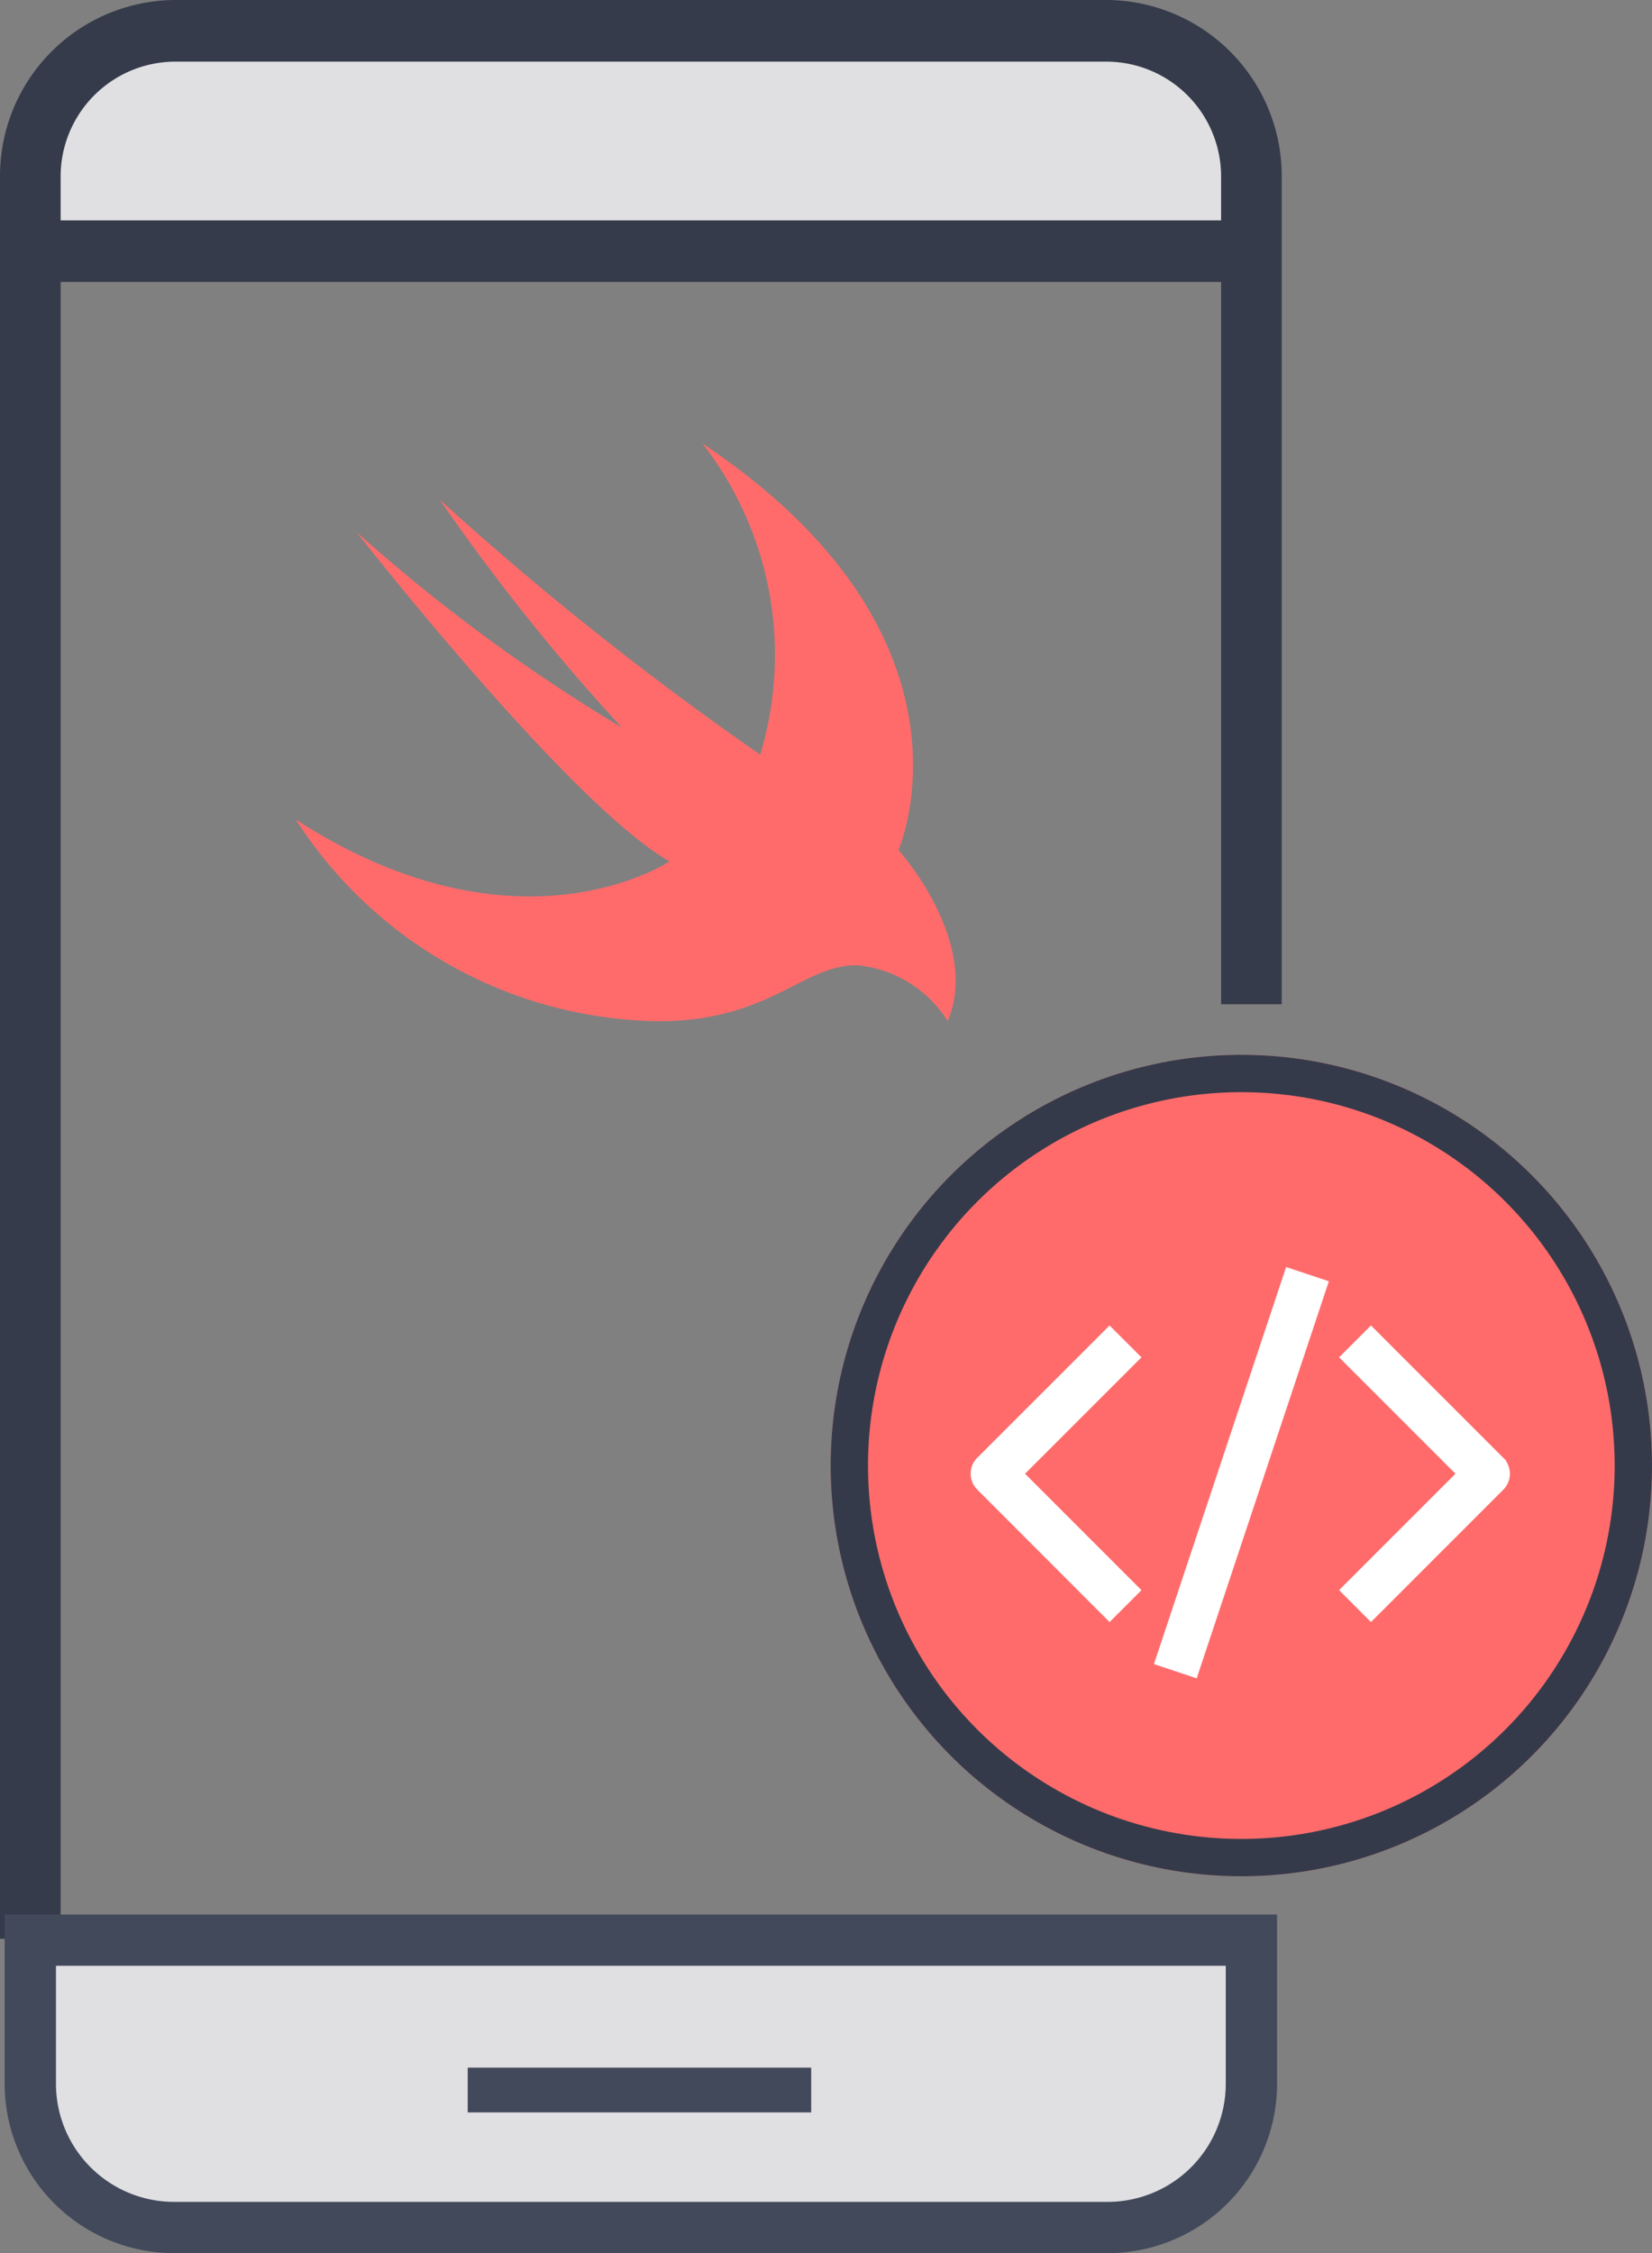
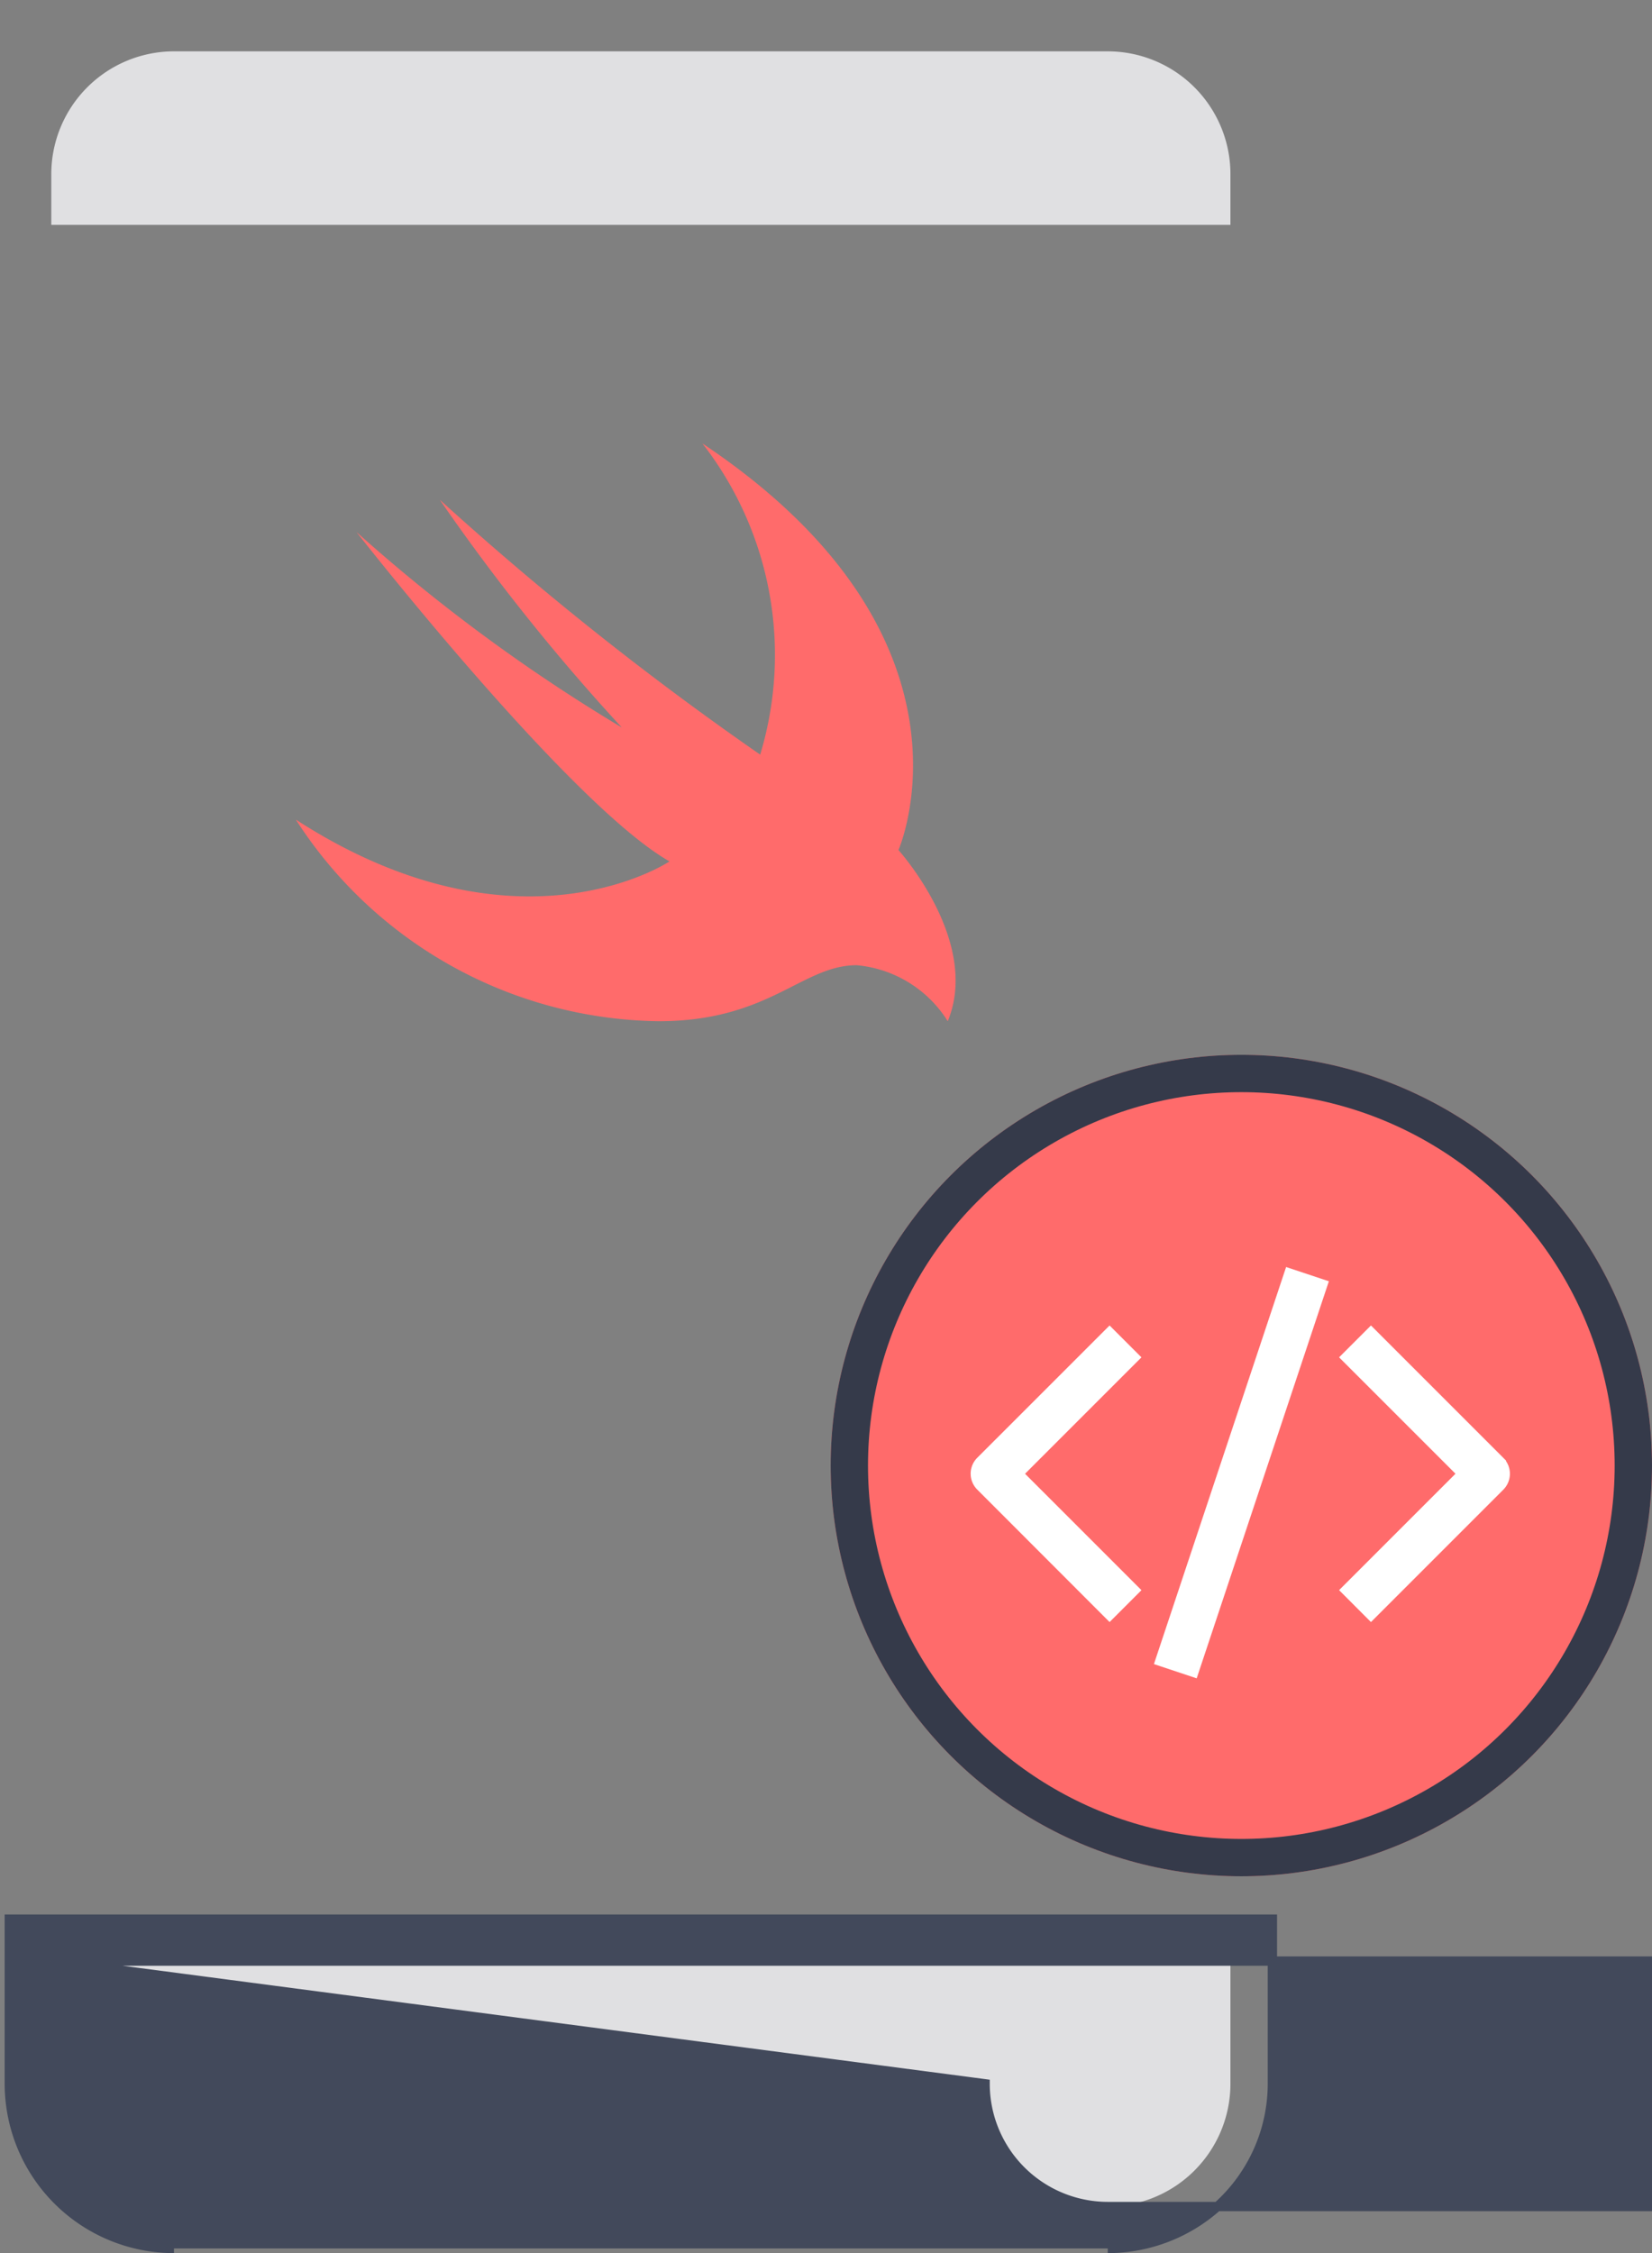
<svg xmlns="http://www.w3.org/2000/svg" width="44.25" height="60.343" viewBox="0 0 44.25 60.343">
  <rect x="0" y="0" width="44.25" height="60.343" fill="#808080" stroke="none" />
  <g id="objective-c-to-swift" transform="translate(-342.864 -26.29)">
    <path id="Path_1978" data-name="Path 1978" d="M344.238,80.974a3.29,3.29,0,0,0,3.286,3.287h25.012a3.29,3.29,0,0,0,3.286-3.287V77.688H344.238Z" transform="translate(0 1.124)" fill="#e0e0e2" />
    <path id="Path_1979" data-name="Path 1979" d="M347.524,27.665a3.289,3.289,0,0,0-3.286,3.285v1.363h31.584V30.95a3.289,3.289,0,0,0-3.286-3.285Z" fill="#e0e0e2" />
-     <path id="Path_1980" data-name="Path 1980" d="M343.114,77.964V31.049a4.465,4.465,0,0,1,4.41-4.509h25.012a4.465,4.465,0,0,1,4.41,4.509V52.936h-1.124V33.59H344.238V77.964Zm4.41-50.273a3.327,3.327,0,0,0-3.286,3.358v1.393h31.584V31.049a3.327,3.327,0,0,0-3.286-3.358Z" transform="translate(0 0)" fill="#353b4a" stroke="#353b4a" stroke-width="0.5" />
-     <path id="Path_1981" data-name="Path 1981" d="M347.524,85.384a4.415,4.415,0,0,1-4.41-4.41v-4.41h33.832v4.41a4.415,4.415,0,0,1-4.41,4.41Zm-3.286-4.41a3.29,3.29,0,0,0,3.286,3.287h25.012a3.29,3.29,0,0,0,3.286-3.287V77.688H344.238Z" transform="translate(0 1.124)" fill="#42495b" stroke="#42495b" stroke-width="0.25" />
+     <path id="Path_1981" data-name="Path 1981" d="M347.524,85.384a4.415,4.415,0,0,1-4.41-4.41v-4.41h33.832v4.41a4.415,4.415,0,0,1-4.41,4.41m-3.286-4.41a3.29,3.29,0,0,0,3.286,3.287h25.012a3.29,3.29,0,0,0,3.286-3.287V77.688H344.238Z" transform="translate(0 1.124)" fill="#42495b" stroke="#42495b" stroke-width="0.25" />
    <rect id="Rectangle_576" data-name="Rectangle 576" width="9.2" height="1.199" transform="translate(355.392 81.665)" fill="#42495b" />
    <g id="Ellipse_110" data-name="Ellipse 110" transform="translate(365.114 54.54)" fill="#ff6b6b" stroke="#353a4a" stroke-width="1">
      <circle cx="11" cy="11" r="11" stroke="none" />
      <circle cx="11" cy="11" r="10.5" fill="none" />
    </g>
    <g id="Group_2396" data-name="Group 2396" transform="translate(0 0.886)">
      <path id="Path_1982" data-name="Path 1982" d="M348.218,45.866a.352.352,0,0,1,0-.5L351.585,42l.5.5-3.118,3.118,3.118,3.118-.5.5Z" transform="translate(21 19.256)" fill="#fff" stroke="#fff" stroke-width="0.5" />
      <path id="Path_1983" data-name="Path 1983" d="M364.573,48.735l3.118-3.118L364.573,42.5l.5-.5,3.368,3.368a.353.353,0,0,1,0,.5l-3.368,3.368Z" transform="translate(14.513 19.256)" fill="#fff" stroke="#fff" stroke-width="0.5" />
      <rect id="Rectangle_582" data-name="Rectangle 582" width="10.708" height="0.707" transform="translate(374.089 69.813) rotate(-71.585)" fill="#fff" stroke="#fff" stroke-width="0.5" />
    </g>
    <path id="swift" d="M325.053,313.984c7.773,5.186,5.252,10.89,5.252,10.89s2.208,2.439,1.32,4.584a3.216,3.216,0,0,0-2.439-1.5c-1.462,0-2.338,1.5-5.305,1.5a11.729,11.729,0,0,1-9.718-5.4c5.947,3.846,10.009,1.12,10.009,1.12-2.685-1.53-8.384-8.821-8.384-8.821a46.21,46.21,0,0,0,7.106,5.234,55.1,55.1,0,0,1-4.876-6.1,83.709,83.709,0,0,0,8.583,6.827A9.22,9.22,0,0,0,325.053,313.984Z" transform="translate(36.625 -275.818)" fill="#ff6b6b" />
  </g>
</svg>